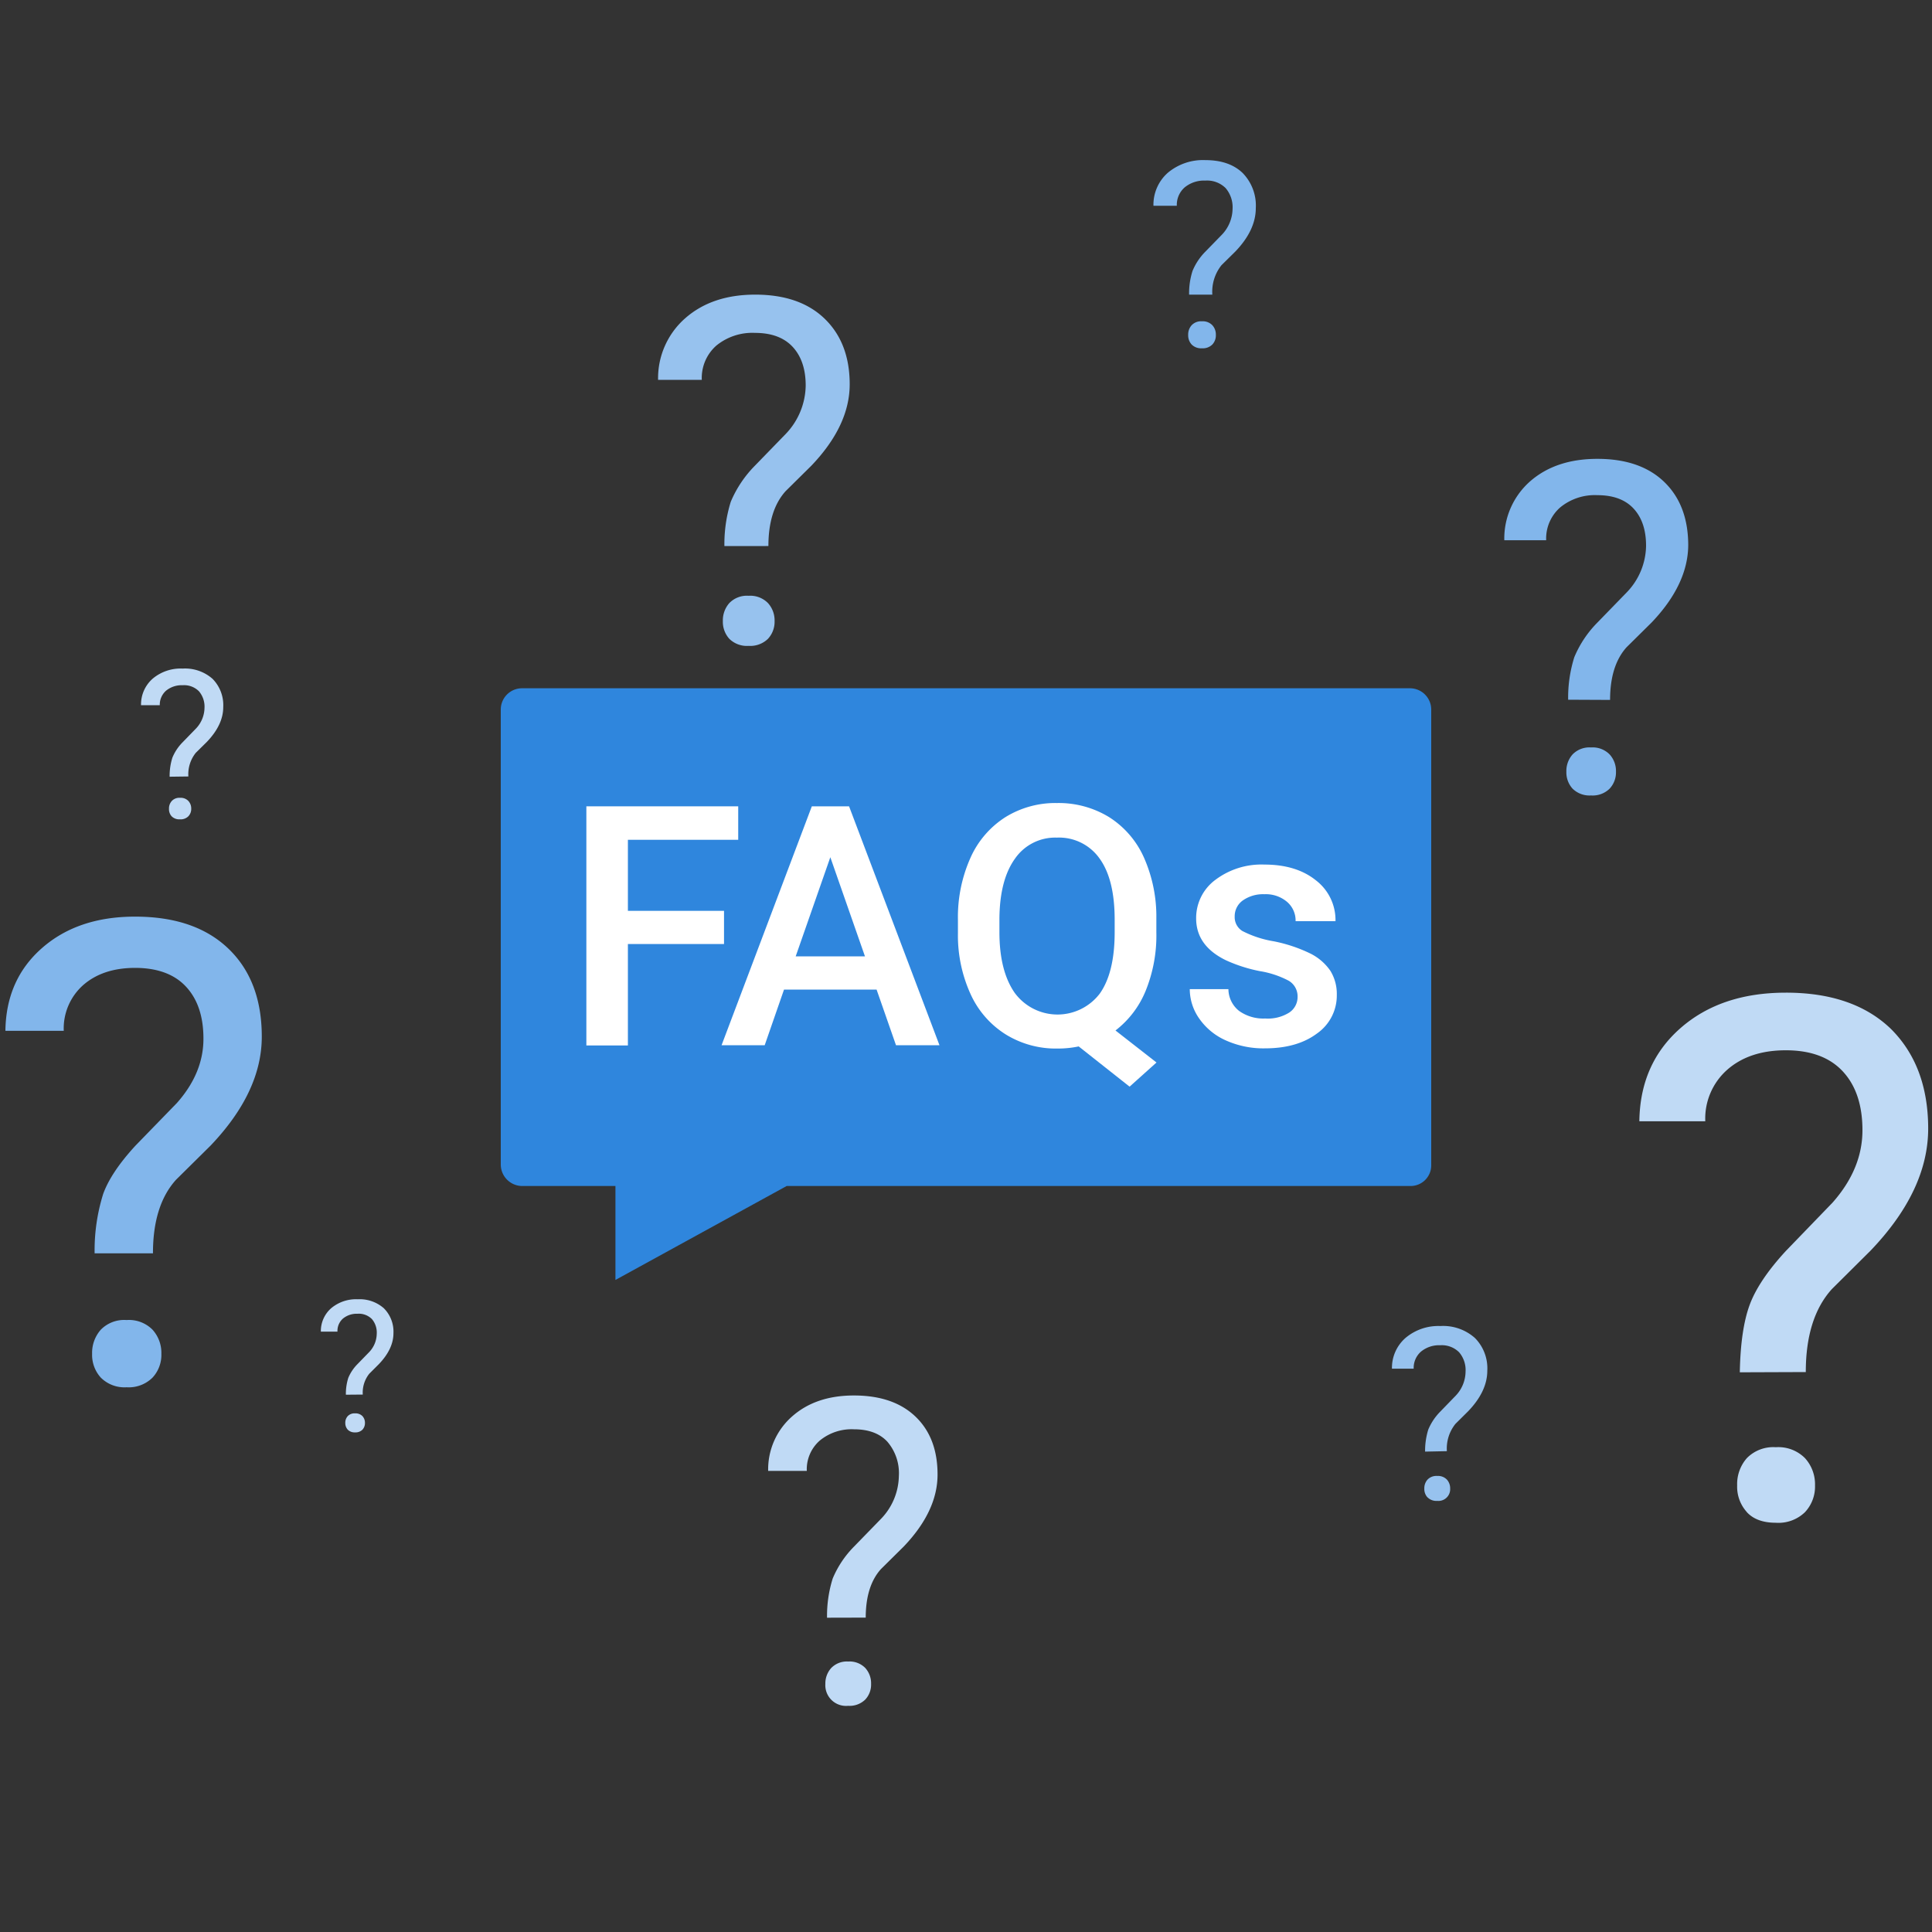
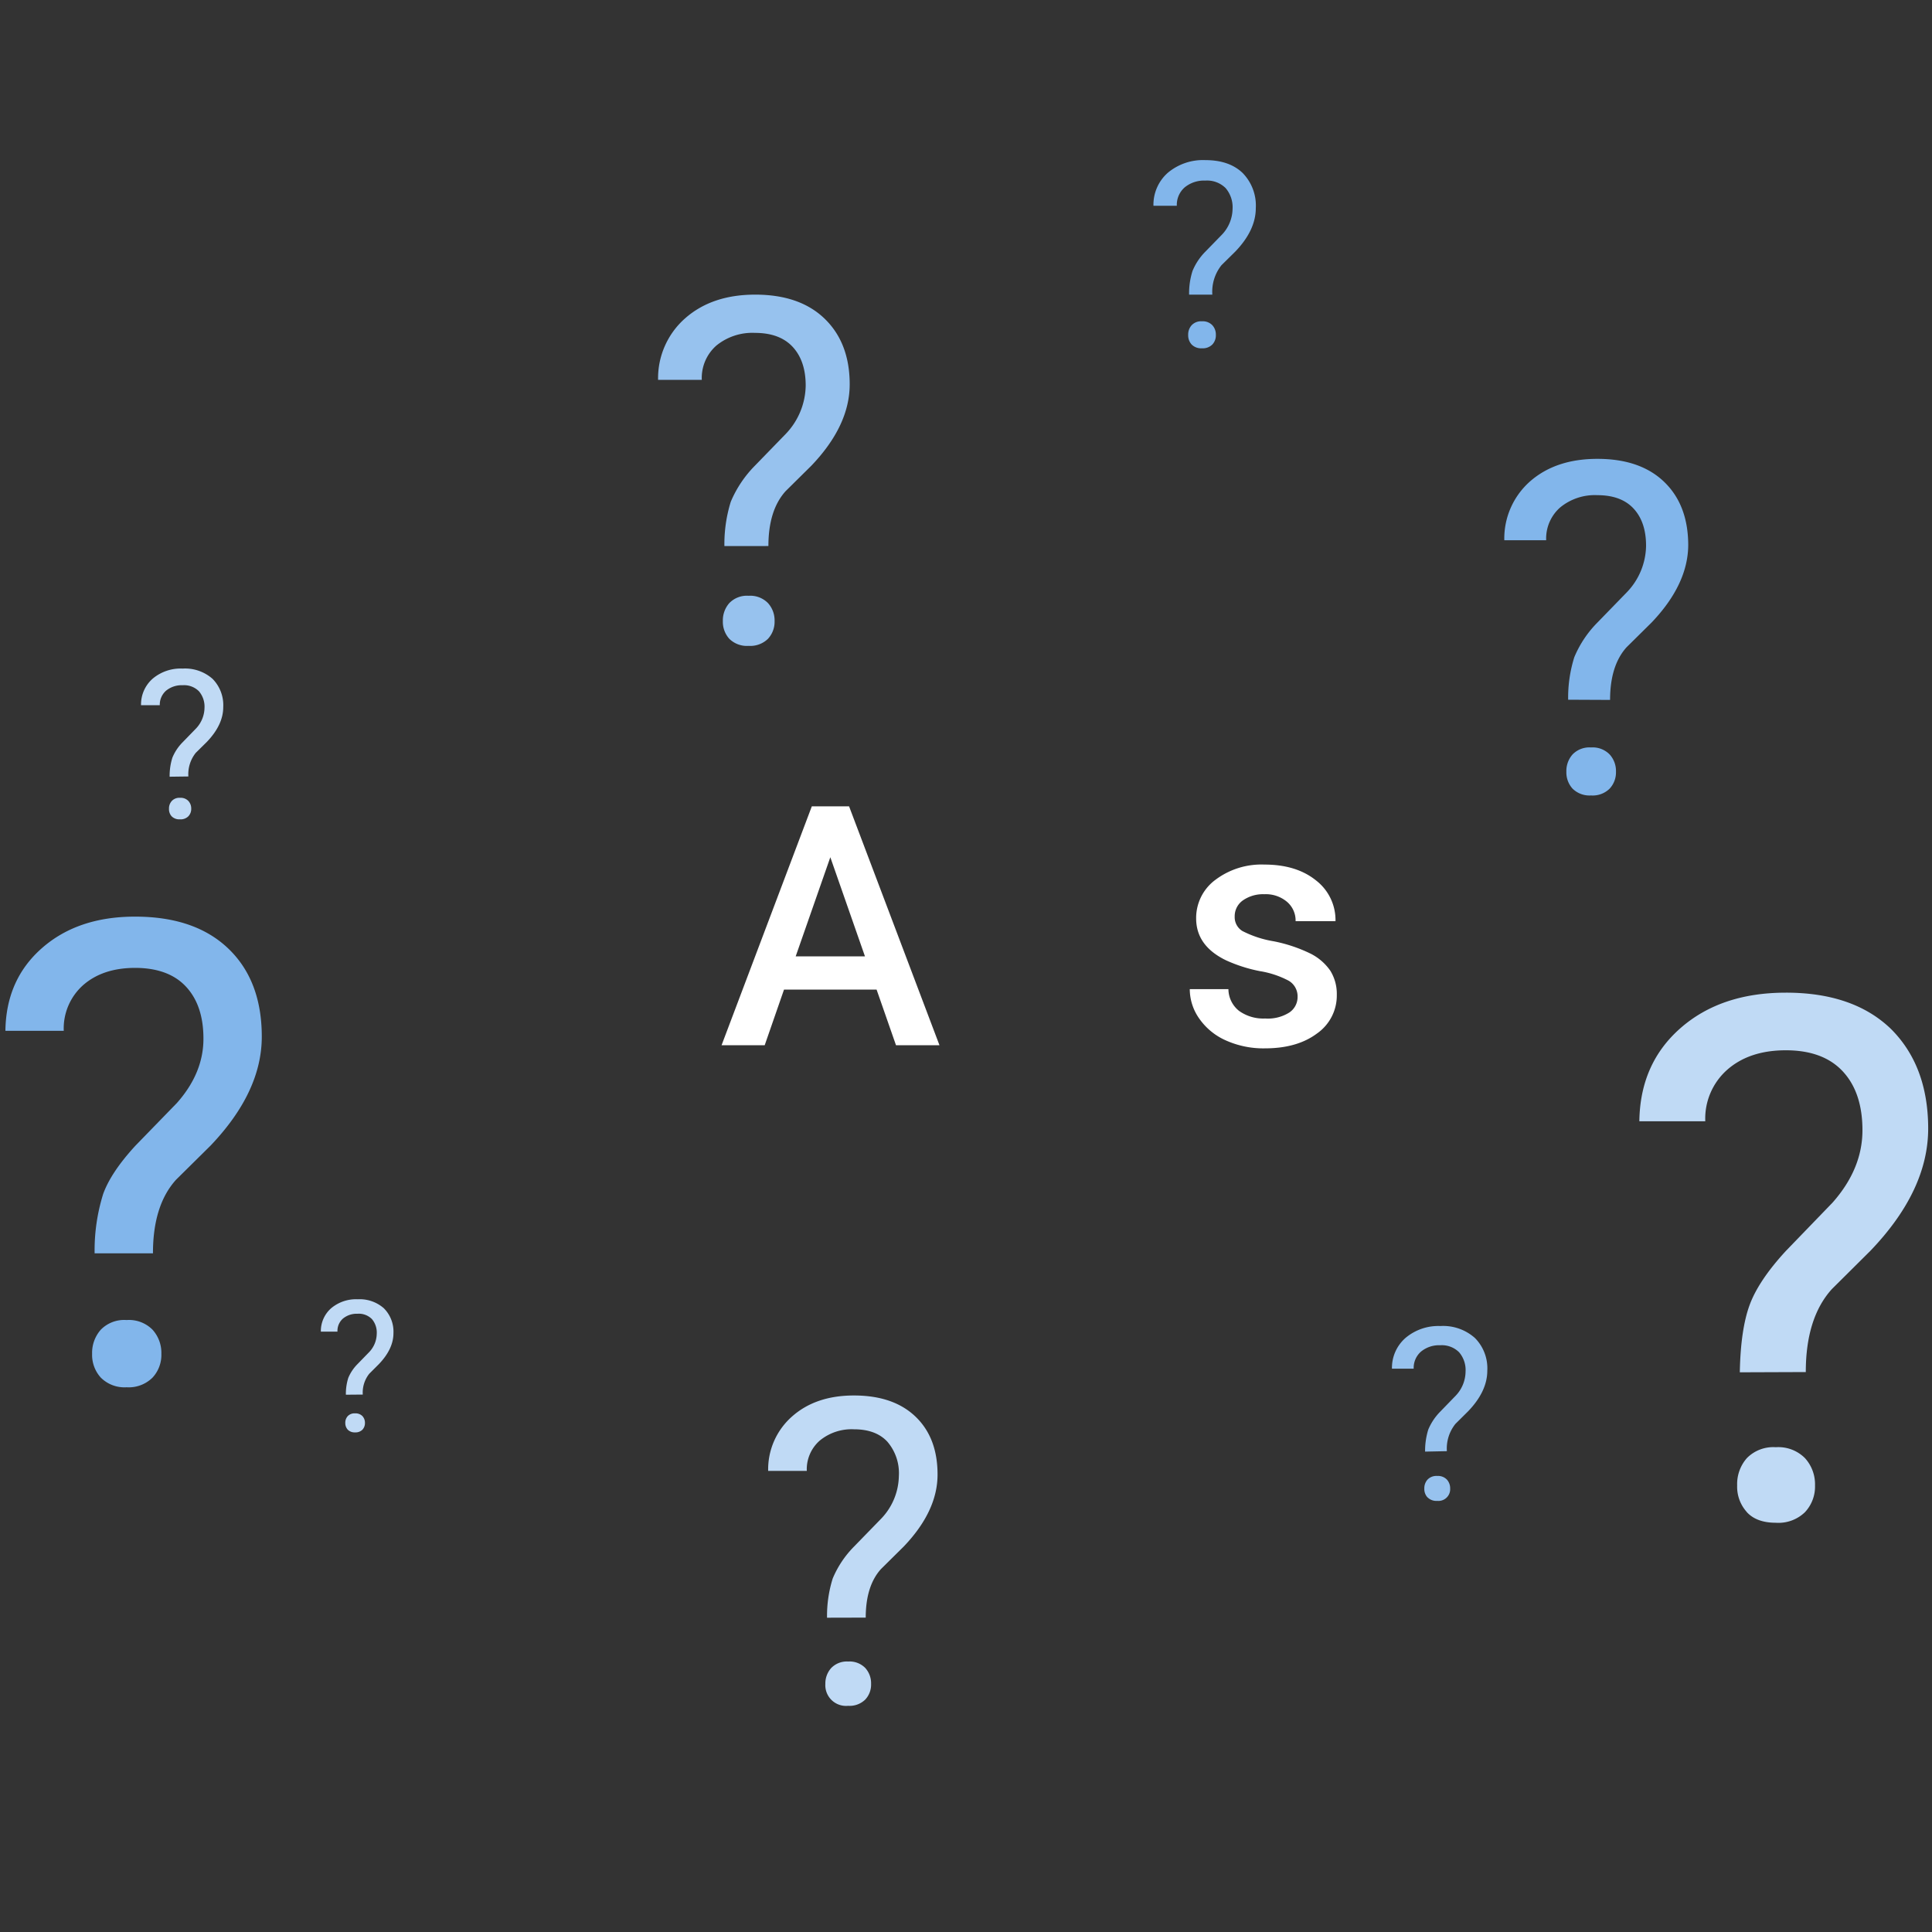
<svg xmlns="http://www.w3.org/2000/svg" viewBox="0 0 400 400">
  <rect x="0" y="0" width="400" height="400" fill="#333333" stroke="none" />
  <g id="Automate-Your-Recruiting">
    <g>
      <g>
        <path d="M373.87,284.07q0-11.2,5.39-17.17l8-7.95q12-12.52,11.95-25.42T391.47,213q-7.79-7.49-21.73-7.48-13.44,0-21.81,7.34t-8.52,19.29h13.65a13.49,13.49,0,0,1,4.58-10.7q4.58-4,12.1-4,7.74,0,11.8,4.38T385.6,234q0,8-6.2,15L369.74,259q-5.69,6.18-7.53,11.27t-2,13.85Zm-12.21,29c1.35,1.47,3.36,2.2,6,2.2a7.89,7.89,0,0,0,6.05-2.2,7.75,7.75,0,0,0,2.07-5.54,8.05,8.05,0,0,0-2.07-5.63,7.78,7.78,0,0,0-6.05-2.27,7.66,7.66,0,0,0-6,2.27,8.12,8.12,0,0,0-2,5.63A7.81,7.81,0,0,0,361.66,313.05Z" fill="#c0daf5" />
        <path d="M159.09,113.05q0-7.42,3.57-11.37L168,96.4q7.92-8.3,7.92-16.84T170.75,66Q165.59,61,156.35,61q-8.9,0-14.45,4.86a16.51,16.51,0,0,0-5.65,12.79h9.05a8.92,8.92,0,0,1,3-7.09,11.77,11.77,0,0,1,8-2.64q5.13,0,7.82,2.9c1.79,1.94,2.69,4.61,2.69,8a14.77,14.77,0,0,1-4.11,10l-6.4,6.59a23.77,23.77,0,0,0-5,7.47,29.52,29.52,0,0,0-1.32,9.18ZM151,132.26a5.18,5.18,0,0,0,4,1.46,5.24,5.24,0,0,0,4-1.46,5.18,5.18,0,0,0,1.37-3.68,5.32,5.32,0,0,0-1.37-3.72,5.12,5.12,0,0,0-4-1.51,5.06,5.06,0,0,0-4,1.51,5.39,5.39,0,0,0-1.34,3.72A5.24,5.24,0,0,0,151,132.26Z" fill="#97c2ee" />
        <path d="M299.56,300.45a8.14,8.14,0,0,1,1.78-5.66l2.65-2.63q3.94-4.12,3.94-8.38a8.91,8.91,0,0,0-2.57-6.77,9.89,9.89,0,0,0-7.16-2.47A10.54,10.54,0,0,0,291,277a8.21,8.21,0,0,0-2.81,6.37h4.5a4.45,4.45,0,0,1,1.51-3.53,5.87,5.87,0,0,1,4-1.32,5.05,5.05,0,0,1,3.89,1.45,5.65,5.65,0,0,1,1.34,4,7.33,7.33,0,0,1-2.05,5l-3.18,3.28a11.79,11.79,0,0,0-2.49,3.72,14.92,14.92,0,0,0-.66,4.57Zm-4,9.56a2.55,2.55,0,0,0,2,.73,2.43,2.43,0,0,0,2.68-2.56,2.67,2.67,0,0,0-.68-1.85,2.56,2.56,0,0,0-2-.75,2.53,2.53,0,0,0-2,.75,2.67,2.67,0,0,0-.67,1.85A2.57,2.57,0,0,0,295.53,310Z" fill="#97c2ee" />
        <path d="M75.11,288.73a6.25,6.25,0,0,1,1.35-4.32l2-2c2-2.1,3-4.23,3-6.4a6.84,6.84,0,0,0-2-5.16A7.56,7.56,0,0,0,74.07,269a8,8,0,0,0-5.49,1.84,6.29,6.29,0,0,0-2.15,4.86h3.44A3.39,3.39,0,0,1,71,273a4.47,4.47,0,0,1,3-1,3.83,3.83,0,0,1,3,1.1,4.31,4.31,0,0,1,1,3.05,5.61,5.61,0,0,1-1.56,3.78l-2.43,2.5a8.92,8.92,0,0,0-1.9,2.84,11,11,0,0,0-.5,3.49ZM72,296a2,2,0,0,0,1.52.56,2,2,0,0,0,1.52-.56,2,2,0,0,0,.52-1.39,2.05,2.05,0,0,0-.52-1.42,2,2,0,0,0-1.52-.57,1.94,1.94,0,0,0-1.52.57,2,2,0,0,0-.51,1.42A2,2,0,0,0,72,296Z" fill="#c0daf5" />
        <path d="M39,160.76a7.08,7.08,0,0,1,1.53-4.89l2.29-2.26q3.41-3.56,3.4-7.23A7.75,7.75,0,0,0,44,140.54a8.6,8.6,0,0,0-6.18-2.12,9,9,0,0,0-6.21,2.09A7.09,7.09,0,0,0,29.2,146h3.88a3.86,3.86,0,0,1,1.3-3,5.1,5.1,0,0,1,3.45-1.13,4.33,4.33,0,0,1,3.35,1.24,4.9,4.9,0,0,1,1.16,3.45,6.35,6.35,0,0,1-1.76,4.27l-2.75,2.83a9.8,9.8,0,0,0-2.14,3.21,12.51,12.51,0,0,0-.57,3.94ZM35.53,169a2.19,2.19,0,0,0,1.71.63A2.24,2.24,0,0,0,39,169a2.2,2.2,0,0,0,.59-1.57,2.29,2.29,0,0,0-.59-1.6,2.18,2.18,0,0,0-1.72-.65,2.13,2.13,0,0,0-1.71.65,2.28,2.28,0,0,0-.58,1.6A2.19,2.19,0,0,0,35.53,169Z" fill="#c0daf5" />
      </g>
      <g>
        <path d="M324.67,144.87a27.89,27.89,0,0,1,1.27-8.8,22.52,22.52,0,0,1,4.78-7.17l6.14-6.32A14.13,14.13,0,0,0,340.8,113c0-3.28-.86-5.84-2.58-7.7s-4.22-2.78-7.5-2.78a11.28,11.28,0,0,0-7.69,2.53,8.55,8.55,0,0,0-2.91,6.8h-8.67a15.77,15.77,0,0,1,5.42-12.26Q322.18,95,330.72,95q8.86,0,13.81,4.75t5,13q0,8.19-7.6,16.15L336.77,134q-3.42,3.79-3.42,10.91Zm-.37,14.89a5.15,5.15,0,0,1,1.29-3.57,4.86,4.86,0,0,1,3.82-1.44,4.92,4.92,0,0,1,3.84,1.44,5.08,5.08,0,0,1,1.32,3.57,4.94,4.94,0,0,1-1.32,3.53,5,5,0,0,1-3.84,1.4,5,5,0,0,1-3.82-1.4A5,5,0,0,1,324.3,159.76Z" fill="#82b6eb" />
        <path d="M246.19,61a15.35,15.35,0,0,1,.71-4.91,12.38,12.38,0,0,1,2.67-4L253,48.57a7.92,7.92,0,0,0,2.19-5.33,6.09,6.09,0,0,0-1.44-4.3,5.43,5.43,0,0,0-4.18-1.55,6.33,6.33,0,0,0-4.3,1.41,4.8,4.8,0,0,0-1.62,3.8h-4.84a8.81,8.81,0,0,1,3-6.85,11.34,11.34,0,0,1,7.74-2.6q4.94,0,7.71,2.65A9.63,9.63,0,0,1,260,43.08q0,4.58-4.24,9l-2.86,2.82A8.82,8.82,0,0,0,251,61ZM246,69.33a2.86,2.86,0,0,1,.72-2,2.7,2.7,0,0,1,2.13-.81,2.75,2.75,0,0,1,2.15.81,2.83,2.83,0,0,1,.73,2,2.76,2.76,0,0,1-.73,2,2.8,2.8,0,0,1-2.15.78,2.76,2.76,0,0,1-2.13-.78A2.8,2.8,0,0,1,246,69.33Z" fill="#82b6eb" />
        <path d="M171.23,334.93a25.84,25.84,0,0,1,1.17-8.11,20.79,20.79,0,0,1,4.41-6.61l5.66-5.82a13.07,13.07,0,0,0,3.63-8.8,10,10,0,0,0-2.38-7.1c-1.58-1.71-3.89-2.57-6.91-2.57a10.38,10.38,0,0,0-7.09,2.34,7.89,7.89,0,0,0-2.68,6.27h-8a14.59,14.59,0,0,1,5-11.31q4.91-4.31,12.78-4.3,8.16,0,12.73,4.38t4.56,12q0,7.56-7,14.89l-4.72,4.67q-3.15,3.5-3.15,10.05Zm-.35,13.74a4.79,4.79,0,0,1,1.19-3.3A4.49,4.49,0,0,1,175.6,344a4.54,4.54,0,0,1,3.54,1.33,4.72,4.72,0,0,1,1.21,3.3,4.54,4.54,0,0,1-1.21,3.25,4.63,4.63,0,0,1-3.54,1.29,4.29,4.29,0,0,1-4.72-4.54Z" fill="#c0daf5" />
        <path d="M19.59,259.49a39.13,39.13,0,0,1,1.77-12.29q1.63-4.51,6.68-10l8.58-8.83q5.51-6.21,5.5-13.33,0-6.87-3.6-10.75T28,200.39q-6.67,0-10.74,3.53a12,12,0,0,0-4.06,9.5H1.12q.13-10.6,7.57-17.13T28,189.78q12.38,0,19.29,6.63t6.91,18.22q0,11.44-10.61,22.56l-7.14,7.06q-4.79,5.3-4.78,15.24Zm-.52,20.81a7.22,7.22,0,0,1,1.8-5,6.77,6.77,0,0,1,5.34-2,6.87,6.87,0,0,1,5.37,2,7.15,7.15,0,0,1,1.83,5,6.91,6.91,0,0,1-1.83,4.92,7,7,0,0,1-5.37,2,6.92,6.92,0,0,1-5.34-2A7,7,0,0,1,19.07,280.3Z" fill="#82b6eb" />
      </g>
    </g>
    <g>
-       <path d="M296.32,146.91v94.37a4.27,4.27,0,0,1-4.27,4.27H162.87L127.42,265V245.55H108.14a4.46,4.46,0,0,1-4.46-4.46V146.9a4.4,4.4,0,0,1,4.41-4.4H291.9A4.41,4.41,0,0,1,296.32,146.91Z" fill="#2f86dd" />
      <g>
-         <path d="M149.9,195.45H130v21h-8.6V166.94h31.44v6.93H130v14.71H149.9Z" fill="#fff" />
        <path d="M181.49,204.89H162.32l-4,11.52h-8.93l18.69-49.47h7.71l18.72,49.47h-9ZM164.74,198h14.34l-7.17-20.52Z" fill="#fff" />
-         <path d="M239.41,193a30.41,30.41,0,0,1-2.23,12.18,19.79,19.79,0,0,1-6.23,8.17l8.49,6.63-5.57,5-10.54-8.33a20.92,20.92,0,0,1-4.45.44,19.73,19.73,0,0,1-10.68-2.94,19.17,19.17,0,0,1-7.27-8.37,29.26,29.26,0,0,1-2.6-12.54v-2.79a30.08,30.08,0,0,1,2.56-12.77,19.22,19.22,0,0,1,7.24-8.48,19.64,19.64,0,0,1,10.69-2.94,20,20,0,0,1,10.78,2.9,19.08,19.08,0,0,1,7.23,8.36,30.15,30.15,0,0,1,2.58,12.69Zm-8.63-2.59q0-8.35-3.13-12.67a10.26,10.26,0,0,0-8.83-4.32,10.12,10.12,0,0,0-8.69,4.37q-3.13,4.37-3.21,12.32V193q0,8,3.15,12.54a11,11,0,0,0,17.63.17q3.08-4.35,3.08-12.71Z" fill="#fff" />
        <path d="M268.65,206.42a3.75,3.75,0,0,0-1.82-3.36,19.32,19.32,0,0,0-6-2,31.42,31.42,0,0,1-7-2.24c-4.12-2-6.18-4.88-6.18-8.67a9.8,9.8,0,0,1,4-8A15.83,15.83,0,0,1,261.78,179q6.6,0,10.66,3.26a10.36,10.36,0,0,1,4.06,8.46h-8.26a5.09,5.09,0,0,0-1.77-4,6.79,6.79,0,0,0-4.69-1.58,7.29,7.29,0,0,0-4.43,1.26,4,4,0,0,0-1.72,3.36,3.36,3.36,0,0,0,1.6,3,21.93,21.93,0,0,0,6.46,2.12,31.11,31.11,0,0,1,7.63,2.55,10.94,10.94,0,0,1,4.11,3.55,9.1,9.1,0,0,1,1.34,5,9.58,9.58,0,0,1-4.11,8q-4.11,3.07-10.77,3.07a19,19,0,0,1-8.06-1.63,13.21,13.21,0,0,1-5.5-4.48,10.6,10.6,0,0,1-2-6.15h8a5.82,5.82,0,0,0,2.2,4.5,8.63,8.63,0,0,0,5.41,1.58,8.33,8.33,0,0,0,5-1.24A3.85,3.85,0,0,0,268.65,206.42Z" fill="#fff" />
      </g>
    </g>
  </g>
</svg>